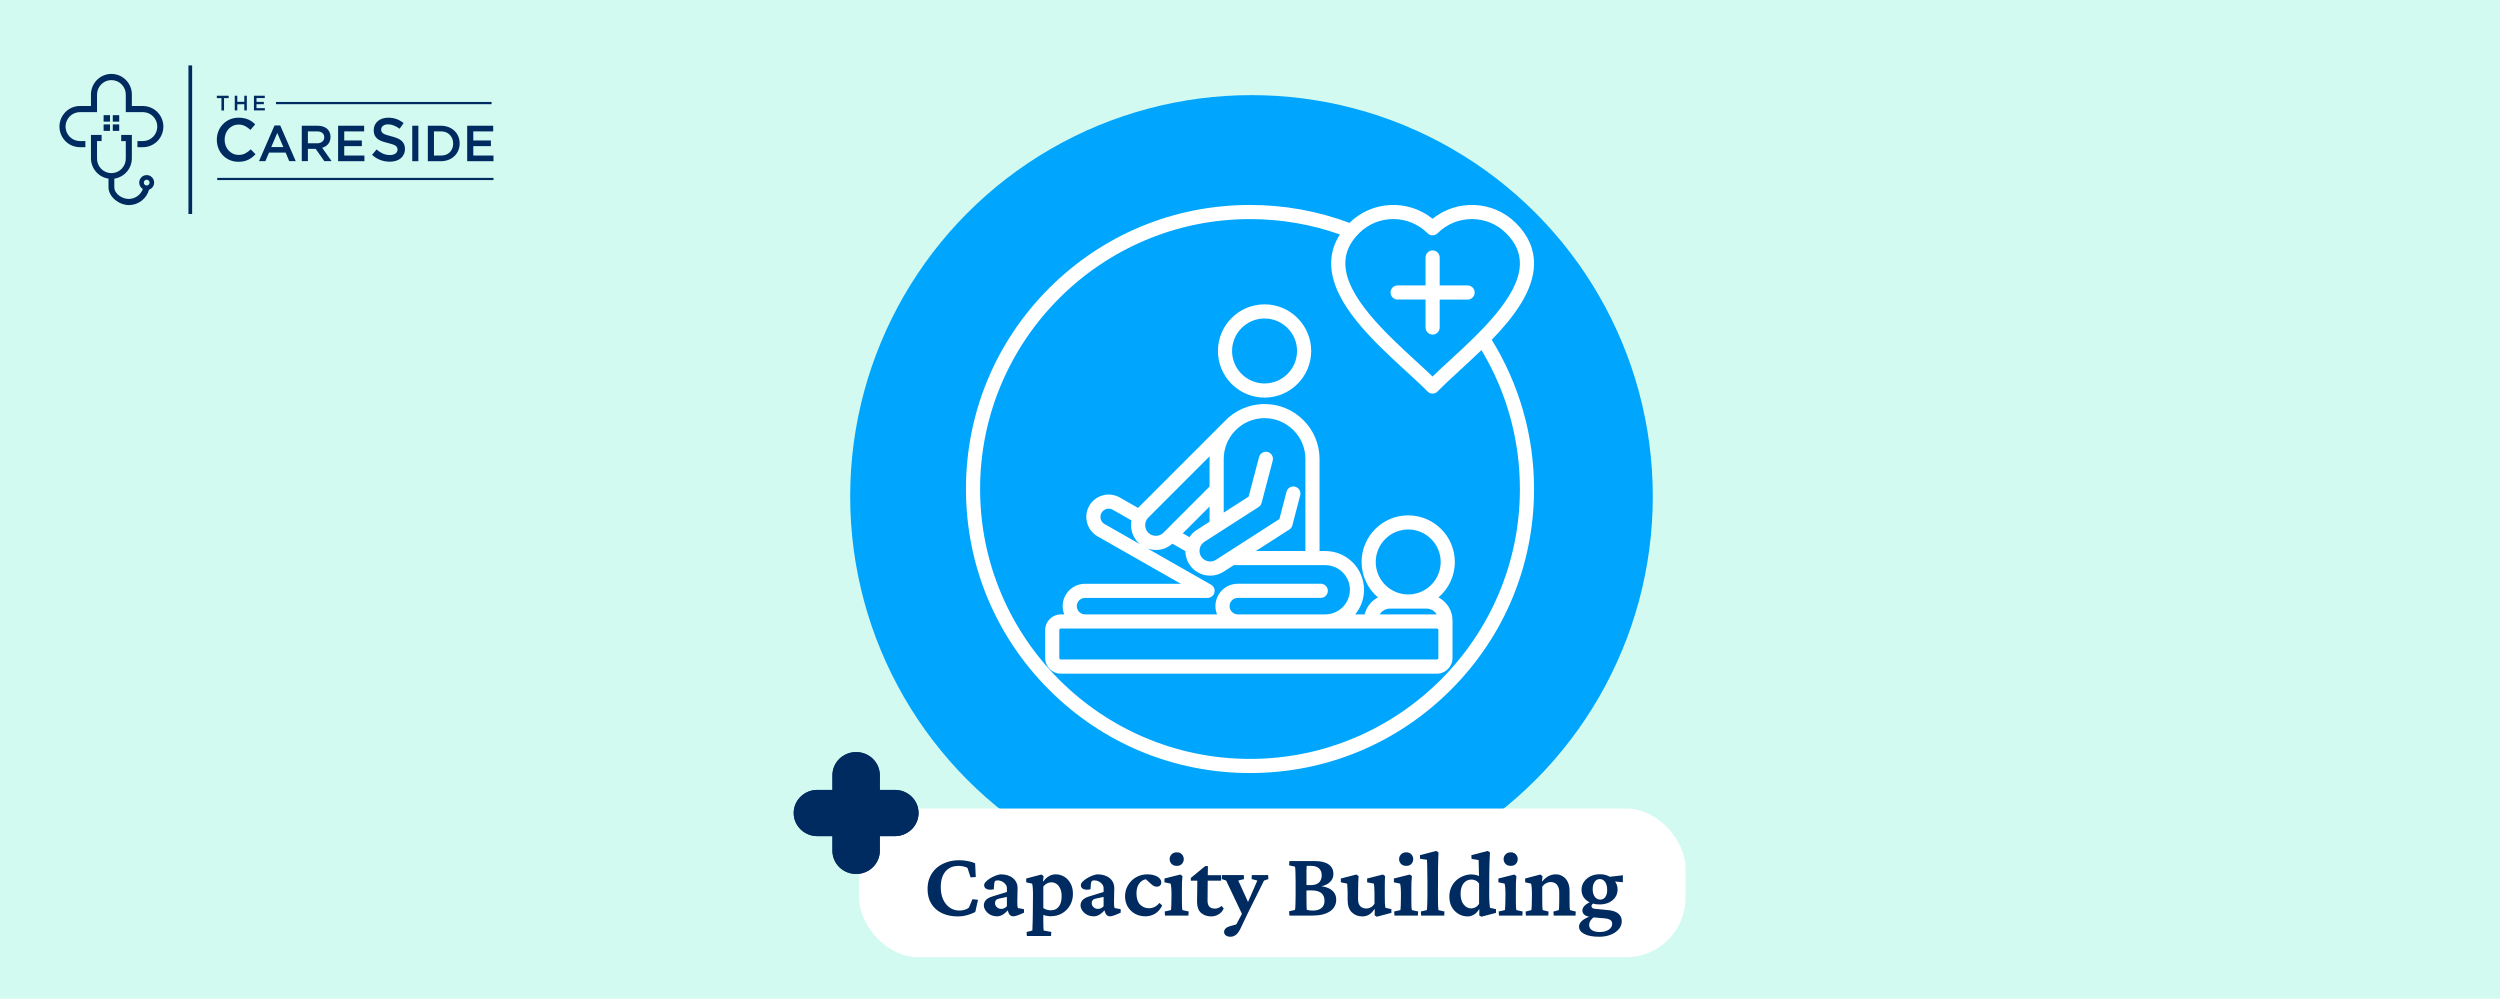
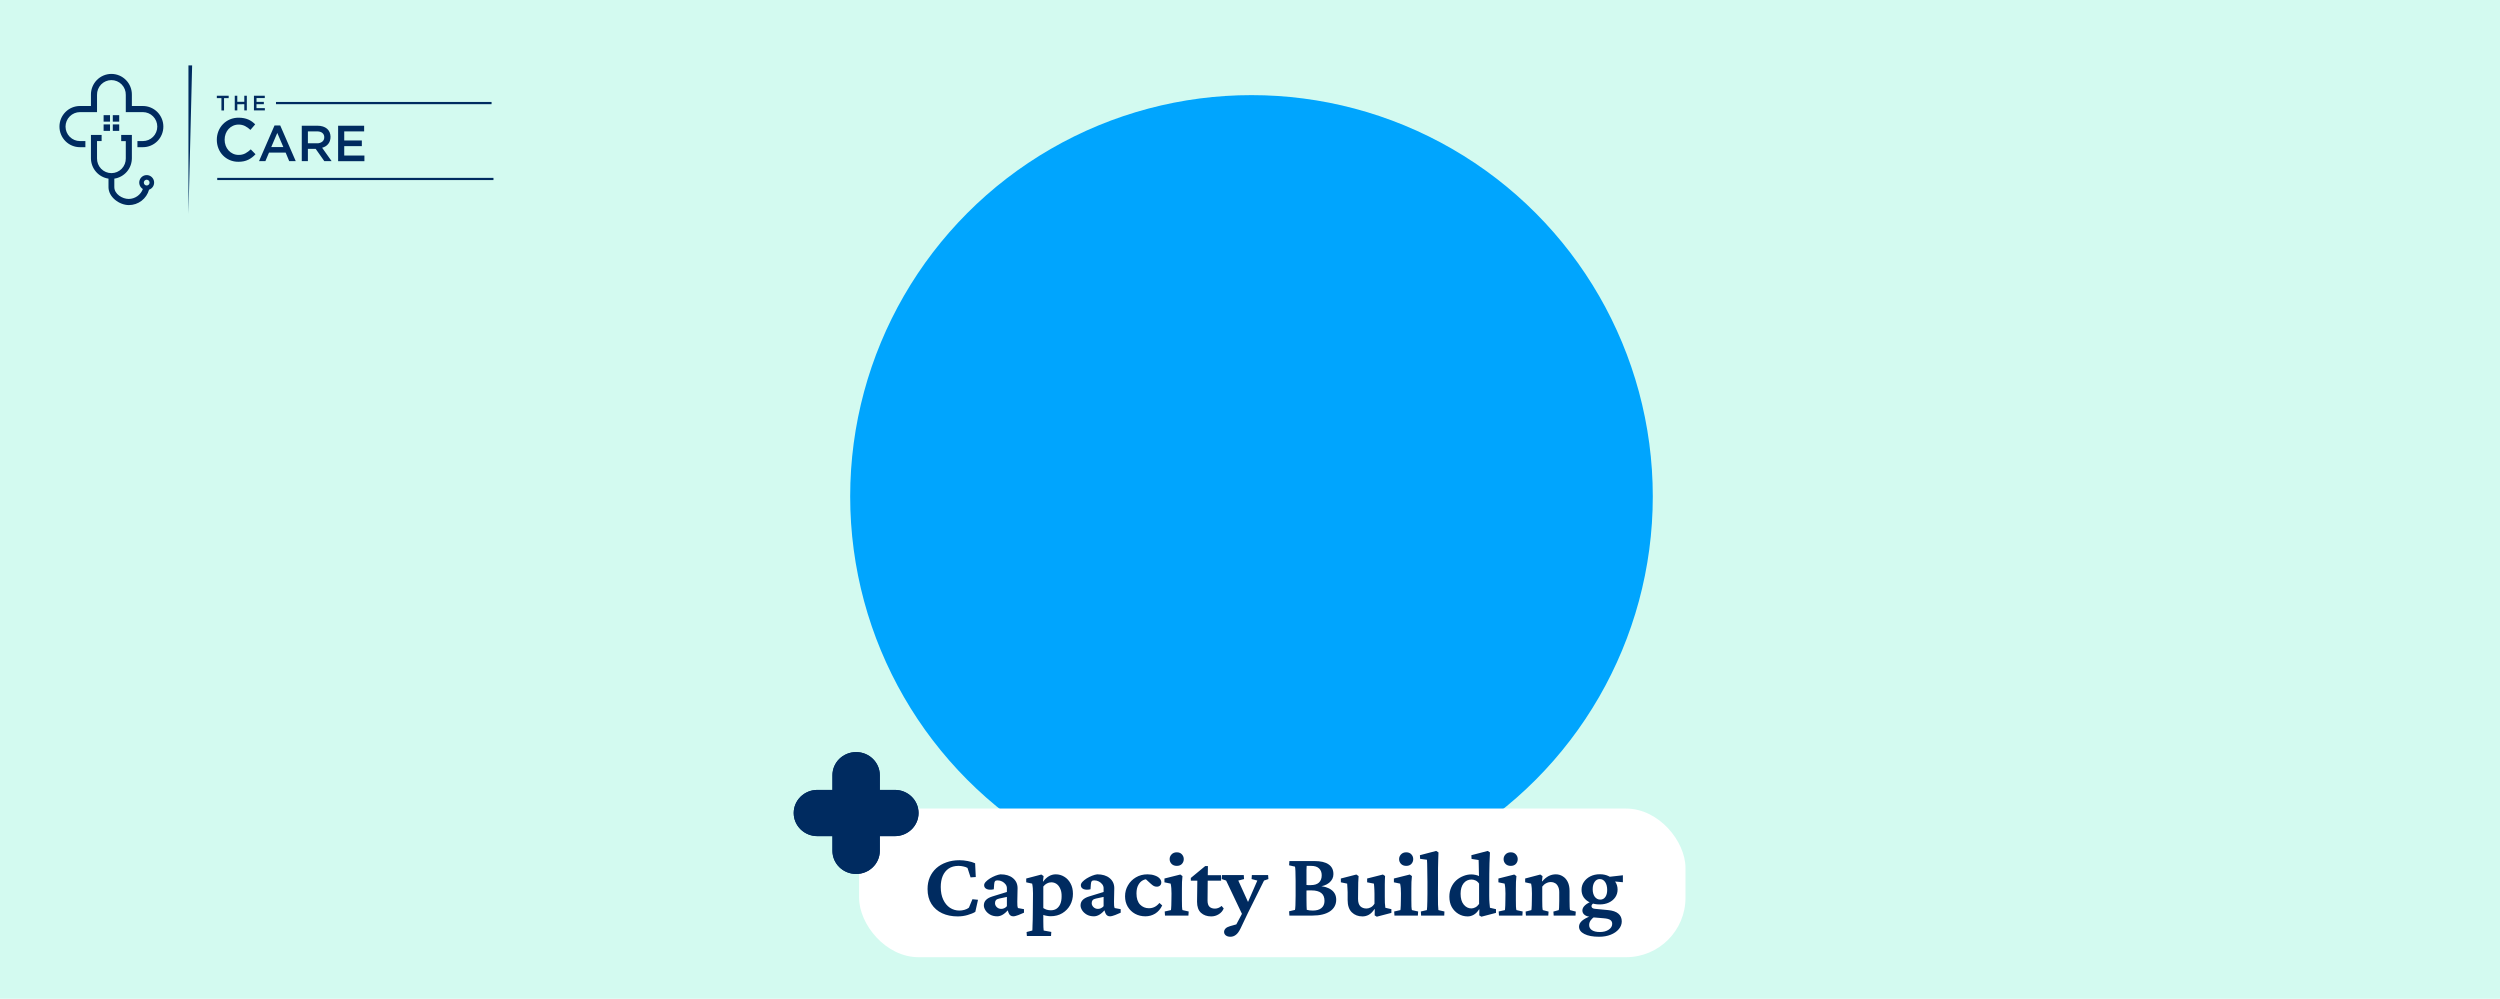
<svg xmlns="http://www.w3.org/2000/svg" width="841" height="336" viewBox="0 0 841 336" fill="none">
  <rect width="841" height="336" fill="#D3FAF0" />
  <circle cx="421" cy="167" r="135" fill="#00A5FE" />
  <g clip-path="url(#clip0_1_754)">
    <path d="M75.368 33.006L76.927 33.006L76.927 32.2L72.942 32.2L72.942 33.006L74.488 33.006L74.488 37.152L75.368 37.152L75.368 33.006ZM82.18 35.061L82.18 37.134L83.035 37.134L83.035 32.2L82.18 32.2L82.18 34.255L79.824 34.255L79.824 32.2L78.974 32.2L78.974 37.145L79.831 37.145L79.831 35.071L82.18 35.061ZM89.061 32.21L85.427 32.21L85.427 37.145L89.1 37.145L89.1 36.367L86.285 36.367L86.285 35.045L88.76 35.045L88.76 34.268L86.298 34.268L86.298 32.998L89.077 32.998L89.077 32.221L89.061 32.21Z" fill="#002B60" />
    <path fill-rule="evenodd" clip-rule="evenodd" d="M92.844 34.297L165.364 34.297L165.364 35.048L92.844 35.048L92.844 34.297Z" fill="#002B60" />
    <path fill-rule="evenodd" clip-rule="evenodd" d="M73.074 59.836L166 59.836L166 60.584L73.074 60.584L73.074 59.836Z" fill="#002B60" />
    <path d="M122.509 42.304L113.74 42.304L113.74 54.225L122.589 54.225L122.589 52.32L115.8 52.32L115.8 49.148L121.723 49.148L121.723 47.257L115.8 47.257L115.8 44.194L122.496 44.194L122.496 42.304L122.509 42.304ZM85.968 51.893L84.359 50.247C83.803 50.78 83.181 51.238 82.507 51.608C81.814 51.96 81.045 52.133 80.269 52.11C79.62 52.117 78.978 51.981 78.387 51.711C77.819 51.452 77.31 51.079 76.89 50.615C76.463 50.141 76.132 49.589 75.914 48.988C75.68 48.348 75.562 47.671 75.567 46.99C75.561 46.312 75.679 45.639 75.914 45.005C76.133 44.41 76.464 43.863 76.89 43.395C77.313 42.937 77.821 42.568 78.387 42.309C78.976 42.042 79.615 41.906 80.261 41.91C81.016 41.897 81.762 42.066 82.438 42.403C83.096 42.748 83.703 43.184 84.24 43.699L85.847 41.835C85.517 41.503 85.162 41.197 84.786 40.918C84.397 40.64 83.981 40.403 83.545 40.21C83.068 40.009 82.572 39.858 82.064 39.76C81.478 39.646 80.882 39.591 80.285 39.596C79.265 39.583 78.253 39.782 77.313 40.179C76.443 40.55 75.656 41.092 74.998 41.773C74.339 42.454 73.821 43.26 73.476 44.144C73.114 45.063 72.931 46.043 72.937 47.031C72.929 48.027 73.116 49.015 73.486 49.939C73.831 50.812 74.345 51.608 74.999 52.28C75.652 52.952 76.432 53.486 77.292 53.852C78.206 54.239 79.19 54.434 80.182 54.425C80.794 54.43 81.405 54.372 82.005 54.251C82.529 54.141 83.037 53.967 83.519 53.733C83.974 53.511 84.405 53.244 84.807 52.934C85.22 52.617 85.605 52.264 85.958 51.88L85.968 51.893ZM94.273 42.214L92.345 42.214L87.135 54.215L89.275 54.215L90.493 51.338L96.092 51.338L97.292 54.215L99.491 54.215L94.273 42.214ZM95.322 49.483L91.245 49.483L93.277 44.717L95.322 49.483ZM111.564 54.215L108.365 49.703C108.768 49.597 109.153 49.434 109.509 49.218C109.846 49.011 110.146 48.748 110.397 48.441C110.648 48.131 110.845 47.781 110.979 47.404C111.29 46.453 111.257 45.423 110.887 44.494C110.691 44.035 110.394 43.627 110.016 43.302C109.607 42.962 109.136 42.708 108.628 42.553C108.033 42.371 107.414 42.284 106.792 42.294L101.515 42.294L101.515 54.215L103.575 54.215L103.575 50.068L106.189 50.068L109.107 54.215L111.564 54.215ZM109.076 46.181C109.088 46.462 109.035 46.742 108.92 46.998C108.805 47.254 108.632 47.479 108.414 47.656C107.903 48.044 107.272 48.237 106.632 48.203L103.578 48.203L103.578 44.194L106.614 44.194C107.397 44.194 108.002 44.366 108.43 44.712C108.649 44.891 108.822 45.12 108.935 45.38C109.047 45.64 109.096 45.924 109.076 46.207L109.076 46.181Z" fill="#002B60" />
-     <path d="M165.915 42.304L157.159 42.304L157.159 54.225L166.008 54.225L166.008 52.32L159.217 52.32L159.217 49.148L165.14 49.148L165.14 47.257L159.217 47.257L159.217 44.193L165.912 44.193L165.912 42.304L165.915 42.304ZM128.221 43.564C128.221 43.326 128.276 43.091 128.383 42.879C128.489 42.666 128.644 42.482 128.834 42.34C129.329 41.976 129.936 41.797 130.549 41.835C131.213 41.837 131.871 41.965 132.488 42.214C133.178 42.496 133.829 42.865 134.427 43.312L135.774 41.402C135.066 40.829 134.27 40.375 133.418 40.057C132.508 39.736 131.549 39.58 130.585 39.593C129.922 39.588 129.262 39.688 128.63 39.892C128.064 40.07 127.539 40.36 127.085 40.744C126.661 41.111 126.319 41.563 126.081 42.071C125.833 42.608 125.708 43.194 125.715 43.786C125.698 44.371 125.806 44.953 126.032 45.492C126.243 45.956 126.559 46.364 126.954 46.684C127.405 47.037 127.91 47.315 128.45 47.505C129.116 47.745 129.797 47.944 130.487 48.101C131.037 48.231 131.58 48.389 132.114 48.573C132.462 48.69 132.793 48.852 133.098 49.055C133.309 49.195 133.479 49.39 133.588 49.62C133.678 49.842 133.723 50.08 133.719 50.32C133.726 50.582 133.668 50.842 133.548 51.075C133.429 51.309 133.253 51.508 133.036 51.654C132.487 52.011 131.84 52.184 131.187 52.149C130.359 52.164 129.538 51.999 128.78 51.665C128.016 51.307 127.307 50.84 126.676 50.278L125.164 52.092C125.978 52.845 126.928 53.435 127.963 53.828C128.979 54.207 130.055 54.399 131.138 54.393C131.836 54.401 132.53 54.304 133.199 54.106C133.784 53.935 134.329 53.649 134.803 53.264C135.247 52.895 135.603 52.432 135.846 51.908C136.104 51.334 136.233 50.709 136.222 50.079C136.234 49.539 136.133 49.003 135.926 48.506C135.722 48.056 135.424 47.657 135.053 47.334C134.623 46.97 134.136 46.682 133.611 46.482C132.961 46.226 132.296 46.012 131.62 45.842C130.935 45.676 130.374 45.518 129.928 45.367C129.559 45.252 129.207 45.086 128.883 44.875C128.665 44.731 128.488 44.532 128.367 44.3C128.267 44.067 128.219 43.815 128.226 43.561L128.221 43.564ZM138.679 42.304L138.679 54.225L140.739 54.225L140.739 42.304L138.679 42.304ZM154.63 48.246C154.636 47.44 154.48 46.64 154.172 45.896C153.878 45.183 153.439 44.539 152.884 44.007C152.308 43.461 151.629 43.035 150.888 42.755C150.075 42.447 149.212 42.294 148.344 42.304L143.922 42.304L143.922 54.225L148.339 54.225C149.208 54.235 150.071 54.079 150.883 53.766C151.626 53.48 152.306 53.051 152.884 52.502C153.441 51.967 153.88 51.319 154.172 50.602C154.479 49.855 154.634 49.054 154.628 48.246L154.63 48.246ZM152.449 48.28C152.456 48.838 152.355 49.391 152.153 49.91C151.967 50.395 151.684 50.836 151.321 51.206C150.954 51.573 150.516 51.859 150.033 52.046C149.486 52.244 148.907 52.337 148.326 52.32L145.987 52.32L145.987 44.193L148.326 44.193C148.906 44.185 149.482 44.289 150.023 44.499C150.507 44.692 150.945 44.984 151.311 45.357C151.672 45.728 151.954 46.169 152.142 46.653C152.345 47.173 152.445 47.727 152.439 48.285L152.449 48.28Z" fill="#002B60" />
-     <path fill-rule="evenodd" clip-rule="evenodd" d="M63.393 22L64.635 22L64.635 72L63.393 72L63.393 22Z" fill="#002B60" />
+     <path fill-rule="evenodd" clip-rule="evenodd" d="M63.393 22L64.635 22L63.393 72L63.393 22Z" fill="#002B60" />
    <path fill-rule="evenodd" clip-rule="evenodd" d="M22.045 42.587C22.049 41.297 22.56 40.06 23.467 39.148C24.373 38.236 25.602 37.721 26.884 37.717L32.639 37.717L32.639 31.928C32.625 31.279 32.739 30.634 32.975 30.03C33.212 29.427 33.566 28.877 34.016 28.412C34.467 27.948 35.005 27.579 35.6 27.328C36.194 27.076 36.832 26.946 37.477 26.946C38.122 26.946 38.76 27.076 39.355 27.328C39.949 27.579 40.487 27.948 40.938 28.412C41.389 28.877 41.743 29.427 41.979 30.03C42.215 30.634 42.33 31.279 42.315 31.928L42.315 37.717L48.071 37.717C48.706 37.717 49.335 37.843 49.922 38.088C50.509 38.333 51.043 38.691 51.492 39.144C51.941 39.596 52.298 40.133 52.541 40.723C52.784 41.314 52.909 41.947 52.909 42.587C52.909 43.226 52.784 43.859 52.541 44.45C52.298 45.041 51.941 45.578 51.492 46.03C51.043 46.482 50.509 46.841 49.922 47.086C49.335 47.33 48.706 47.456 48.071 47.456L46.232 47.456L46.232 49.514L48.071 49.514C49.896 49.514 51.647 48.784 52.938 47.485C54.229 46.186 54.954 44.424 54.954 42.587C54.954 40.75 54.229 38.988 52.938 37.689C51.647 36.389 49.896 35.66 48.071 35.66L44.362 35.66L44.362 31.928C44.38 31.007 44.215 30.091 43.877 29.235C43.539 28.379 43.034 27.599 42.393 26.942C41.752 26.284 40.987 25.761 40.143 25.405C39.299 25.048 38.393 24.864 37.477 24.864C36.562 24.864 35.655 25.048 34.811 25.405C33.967 25.761 33.202 26.284 32.561 26.942C31.92 27.599 31.416 28.379 31.077 29.235C30.739 30.091 30.574 31.007 30.592 31.928L30.592 35.66L26.884 35.66C25.058 35.66 23.307 36.389 22.016 37.689C20.725 38.988 20 40.75 20 42.587C20 44.424 20.725 46.186 22.016 47.485C23.307 48.784 25.058 49.514 26.884 49.514L28.723 49.514L28.723 47.456L26.884 47.456C25.602 47.452 24.373 46.938 23.467 46.025C22.56 45.113 22.049 43.877 22.045 42.587Z" fill="#002B60" />
    <path fill-rule="evenodd" clip-rule="evenodd" d="M48.382 61.427C48.383 61.235 48.44 61.048 48.546 60.889C48.652 60.73 48.803 60.606 48.978 60.533C49.154 60.46 49.348 60.441 49.535 60.479C49.721 60.517 49.893 60.609 50.027 60.745C50.162 60.881 50.253 61.053 50.29 61.241C50.327 61.429 50.308 61.624 50.235 61.801C50.162 61.978 50.038 62.129 49.88 62.235C49.722 62.342 49.536 62.399 49.345 62.399C49.219 62.399 49.093 62.373 48.976 62.325C48.859 62.276 48.753 62.204 48.663 62.114C48.574 62.023 48.503 61.916 48.455 61.798C48.407 61.681 48.382 61.554 48.382 61.427ZM32.639 47.456L34.185 47.456L34.185 45.383L30.592 45.383L30.592 53.233C30.596 54.898 31.195 56.508 32.278 57.767C33.362 59.027 34.859 59.853 36.497 60.095L36.497 62.958C36.497 66.327 40.17 68.991 43.358 68.991C44.896 68.991 46.393 68.485 47.618 67.549C48.844 66.613 49.732 65.299 50.146 63.808C50.687 63.624 51.15 63.26 51.457 62.775C51.764 62.29 51.897 61.714 51.834 61.142C51.771 60.571 51.516 60.038 51.111 59.633C50.707 59.227 50.176 58.973 49.608 58.912C49.04 58.852 48.468 58.988 47.988 59.299C47.507 59.61 47.147 60.077 46.966 60.622C46.786 61.168 46.796 61.759 46.995 62.298C47.194 62.837 47.57 63.291 48.06 63.586C47.694 64.566 47.039 65.411 46.183 66.007C45.328 66.604 44.311 66.923 43.27 66.923C41.158 66.923 38.457 65.285 38.457 62.94L38.457 60.095C40.093 59.853 41.588 59.029 42.672 57.772C43.755 56.515 44.355 54.909 44.362 53.245L44.362 45.396L40.77 45.396L40.77 47.469L42.315 47.469L42.315 53.258C42.33 53.907 42.216 54.552 41.979 55.156C41.743 55.76 41.389 56.31 40.938 56.774C40.487 57.238 39.949 57.607 39.355 57.859C38.76 58.111 38.122 58.24 37.477 58.24C36.832 58.24 36.194 58.111 35.6 57.859C35.005 57.607 34.467 57.238 34.016 56.774C33.566 56.31 33.212 55.76 32.975 55.156C32.739 54.552 32.625 53.907 32.639 53.258L32.639 47.456Z" fill="#002B60" />
    <path fill-rule="evenodd" clip-rule="evenodd" d="M34.854 38.741L37.01 38.741L37.01 40.918L34.854 40.918L34.854 38.741ZM37.01 41.851L37.01 44.028L34.854 44.028L34.854 41.851L37.01 41.851ZM37.944 38.741L40.102 38.741L40.102 40.918L37.944 40.918L37.944 38.741ZM40.102 41.851L40.102 44.028L37.944 44.028L37.944 41.851L40.102 41.851Z" fill="#002B60" />
  </g>
  <rect x="289" y="272" width="278" height="50" rx="20" fill="white" />
  <path d="M322.156 308.281C320.198 308.281 318.458 307.927 316.938 307.219C315.417 306.51 314.219 305.469 313.344 304.094C312.469 302.719 312.031 301.042 312.031 299.062C312.031 297.625 312.281 296.312 312.781 295.125C313.302 293.938 314.031 292.917 314.969 292.062C315.927 291.208 317.062 290.552 318.375 290.094C319.688 289.615 321.146 289.375 322.75 289.375C323.667 289.375 324.604 289.469 325.562 289.656C326.521 289.844 327.344 290.094 328.031 290.406L328.25 295.031L326.5 295.156L325.469 291.969C325.073 291.74 324.604 291.573 324.062 291.469C323.542 291.344 323.01 291.281 322.469 291.281C321.135 291.281 320.021 291.583 319.125 292.188C318.25 292.792 317.583 293.625 317.125 294.688C316.688 295.75 316.469 296.979 316.469 298.375C316.469 300.042 316.75 301.469 317.312 302.656C317.875 303.844 318.625 304.75 319.562 305.375C320.521 306 321.583 306.312 322.75 306.312C323.312 306.312 323.885 306.229 324.469 306.062C325.052 305.896 325.542 305.656 325.938 305.344L327.125 302.5L329 302.688L328.094 306.75C327.448 307.146 326.583 307.5 325.5 307.812C324.438 308.125 323.323 308.281 322.156 308.281ZM335.469 308.25C334.531 308.25 333.719 308.052 333.031 307.656C332.365 307.26 331.854 306.781 331.5 306.219C331.146 305.656 330.969 305.115 330.969 304.594C330.969 303.865 331.198 303.26 331.656 302.781C332.115 302.281 332.844 301.875 333.844 301.562L338.719 300.062V298.781C338.719 298.323 338.573 297.896 338.281 297.5C337.99 297.104 337.604 296.781 337.125 296.531C336.646 296.281 336.125 296.156 335.562 296.156C335.167 296.156 334.885 296.25 334.719 296.438C334.573 296.604 334.479 296.948 334.438 297.469L334.312 299.156C333.375 299.365 332.594 299.344 331.969 299.094C331.365 298.823 331.062 298.385 331.062 297.781C331.062 297.406 331.25 297.021 331.625 296.625C332 296.229 332.469 295.854 333.031 295.5C333.615 295.146 334.219 294.844 334.844 294.594C335.469 294.344 336.042 294.188 336.562 294.125C338.312 294.125 339.698 294.542 340.719 295.375C341.76 296.208 342.292 297.323 342.312 298.719L342.219 303.344C342.219 303.865 342.229 304.302 342.25 304.656C342.292 304.99 342.354 305.26 342.438 305.469L344.469 305.844V307.031L342.625 307.812C342.271 307.958 341.948 308.062 341.656 308.125C341.365 308.208 341.094 308.25 340.844 308.25C340.094 308.25 339.573 307.854 339.281 307.062L338.812 305.688L339.406 305.812C338.76 306.583 338.104 307.188 337.438 307.625C336.771 308.042 336.115 308.25 335.469 308.25ZM336.812 305.75C337.167 305.75 337.5 305.677 337.812 305.531C338.146 305.385 338.448 305.156 338.719 304.844V301.719L336.125 302.281C335.625 302.385 335.26 302.562 335.031 302.812C334.823 303.062 334.719 303.396 334.719 303.812C334.719 304.312 334.917 304.76 335.312 305.156C335.729 305.552 336.229 305.75 336.812 305.75ZM345.438 314.875L345.344 313.531L347.281 313.031C347.281 312.927 347.292 312.719 347.312 312.406C347.333 312.094 347.344 311.688 347.344 311.188C347.365 310.688 347.385 310.104 347.406 309.438C347.427 308.771 347.438 308.031 347.438 307.219L347.5 300.531C347.5 299.906 347.479 299.323 347.438 298.781C347.396 298.24 347.323 297.729 347.219 297.25L345.219 296.812V295.531L350.312 294.188L351.062 294.719L350.844 296.531L350.938 296.562C351.458 295.812 352.083 295.219 352.812 294.781C353.542 294.344 354.323 294.125 355.156 294.125C356.198 294.125 357.156 294.396 358.031 294.938C358.906 295.458 359.604 296.208 360.125 297.188C360.667 298.167 360.938 299.333 360.938 300.688C360.938 302.062 360.625 303.323 360 304.469C359.375 305.594 358.5 306.5 357.375 307.188C356.25 307.875 354.938 308.219 353.438 308.219C353.042 308.219 352.625 308.177 352.188 308.094C351.75 308.031 351.344 307.927 350.969 307.781V309.875C350.969 310.604 350.979 311.271 351 311.875C351.042 312.479 351.073 312.865 351.094 313.031L353.656 313.5L353.562 314.875H345.438ZM353.5 306.219C354.229 306.219 354.854 306.052 355.375 305.719C355.917 305.365 356.344 304.844 356.656 304.156C356.969 303.448 357.125 302.573 357.125 301.531C357.146 300.49 356.99 299.625 356.656 298.938C356.344 298.229 355.927 297.698 355.406 297.344C354.885 296.99 354.302 296.812 353.656 296.812C353.135 296.812 352.646 296.938 352.188 297.188C351.729 297.417 351.323 297.76 350.969 298.219V305.469C351.302 305.698 351.688 305.885 352.125 306.031C352.583 306.156 353.042 306.219 353.5 306.219ZM368 308.25C367.062 308.25 366.25 308.052 365.562 307.656C364.896 307.26 364.385 306.781 364.031 306.219C363.677 305.656 363.5 305.115 363.5 304.594C363.5 303.865 363.729 303.26 364.188 302.781C364.646 302.281 365.375 301.875 366.375 301.562L371.25 300.062V298.781C371.25 298.323 371.104 297.896 370.812 297.5C370.521 297.104 370.135 296.781 369.656 296.531C369.177 296.281 368.656 296.156 368.094 296.156C367.698 296.156 367.417 296.25 367.25 296.438C367.104 296.604 367.01 296.948 366.969 297.469L366.844 299.156C365.906 299.365 365.125 299.344 364.5 299.094C363.896 298.823 363.594 298.385 363.594 297.781C363.594 297.406 363.781 297.021 364.156 296.625C364.531 296.229 365 295.854 365.562 295.5C366.146 295.146 366.75 294.844 367.375 294.594C368 294.344 368.573 294.188 369.094 294.125C370.844 294.125 372.229 294.542 373.25 295.375C374.292 296.208 374.823 297.323 374.844 298.719L374.75 303.344C374.75 303.865 374.76 304.302 374.781 304.656C374.823 304.99 374.885 305.26 374.969 305.469L377 305.844V307.031L375.156 307.812C374.802 307.958 374.479 308.062 374.188 308.125C373.896 308.208 373.625 308.25 373.375 308.25C372.625 308.25 372.104 307.854 371.812 307.062L371.344 305.688L371.938 305.812C371.292 306.583 370.635 307.188 369.969 307.625C369.302 308.042 368.646 308.25 368 308.25ZM369.344 305.75C369.698 305.75 370.031 305.677 370.344 305.531C370.677 305.385 370.979 305.156 371.25 304.844V301.719L368.656 302.281C368.156 302.385 367.792 302.562 367.562 302.812C367.354 303.062 367.25 303.396 367.25 303.812C367.25 304.312 367.448 304.76 367.844 305.156C368.26 305.552 368.76 305.75 369.344 305.75ZM385.312 308.25C384.042 308.25 382.885 307.969 381.844 307.406C380.823 306.844 380 306.052 379.375 305.031C378.771 304.01 378.469 302.833 378.469 301.5C378.469 300.167 378.792 298.948 379.438 297.844C380.083 296.719 380.969 295.823 382.094 295.156C383.24 294.469 384.542 294.125 386 294.125C386.917 294.125 387.719 294.25 388.406 294.5C389.115 294.729 389.667 295.052 390.062 295.469C390.458 295.885 390.656 296.344 390.656 296.844C390.656 297.302 390.51 297.656 390.219 297.906C389.948 298.156 389.594 298.281 389.156 298.281C388.781 298.281 388.448 298.208 388.156 298.062C387.885 297.917 387.562 297.677 387.188 297.344L385.125 295.469L386.562 295.812C385.875 295.667 385.198 295.76 384.531 296.094C383.885 296.406 383.354 296.938 382.938 297.688C382.521 298.438 382.312 299.396 382.312 300.562C382.312 302.188 382.708 303.427 383.5 304.281C384.312 305.115 385.312 305.531 386.5 305.531C387.167 305.531 387.781 305.396 388.344 305.125C388.927 304.854 389.49 304.396 390.031 303.75L390.969 304.594C390.385 305.802 389.594 306.719 388.594 307.344C387.594 307.948 386.5 308.25 385.312 308.25ZM391.906 308L391.812 306.625L393.906 306.156C393.927 306.073 393.948 305.896 393.969 305.625C393.99 305.354 394.01 305 394.031 304.562C394.052 304.104 394.062 303.573 394.062 302.969L394.094 300.594C394.094 299.948 394.073 299.354 394.031 298.812C393.99 298.25 393.917 297.729 393.812 297.25L391.719 296.812V295.531L397.062 294.188L397.781 294.719C397.719 295.365 397.667 296.021 397.625 296.688C397.604 297.333 397.594 298.083 397.594 298.938V302.875C397.594 303.646 397.604 304.344 397.625 304.969C397.667 305.594 397.719 305.99 397.781 306.156L399.875 306.625L399.781 308H391.906ZM395.875 291.281C395.146 291.281 394.562 291.062 394.125 290.625C393.688 290.167 393.469 289.625 393.469 289C393.469 288.396 393.688 287.865 394.125 287.406C394.562 286.948 395.146 286.719 395.875 286.719C396.604 286.719 397.177 286.948 397.594 287.406C398.01 287.865 398.219 288.396 398.219 289C398.219 289.625 398.01 290.167 397.594 290.625C397.177 291.062 396.604 291.281 395.875 291.281ZM411.656 305.594C411.323 306.427 410.76 307.083 409.969 307.562C409.198 308.042 408.354 308.281 407.438 308.281C406.042 308.281 404.896 307.875 404 307.062C403.125 306.25 402.688 305.021 402.688 303.375L402.781 296.25H400.594V295.344L405.438 291.344H406.344L406.281 295.469L406.219 302.969C406.219 303.906 406.438 304.594 406.875 305.031C407.312 305.448 407.927 305.656 408.719 305.656C409.135 305.656 409.531 305.573 409.906 305.406C410.302 305.24 410.646 305.021 410.938 304.75L411.656 305.594ZM404.656 296.25V294.406H410.781V296.25H404.656ZM418.125 308.125L412.469 296.219L411 295.719L411.094 294.375H418.406L418.5 295.719L416.562 296.219L420.312 304.469L418.125 308.125ZM426.594 294.375L426.688 295.719L425.219 296.219L419.812 307.094L417.344 312.281C416.823 313.365 416.281 314.104 415.719 314.5C415.177 314.917 414.573 315.125 413.906 315.125C413.26 315.125 412.74 314.969 412.344 314.656C411.969 314.344 411.781 313.958 411.781 313.5C411.781 313.083 411.948 312.698 412.281 312.344C412.615 312.01 413.115 311.75 413.781 311.562L417.188 310.594L415.312 312.062L419 305.156L419.375 304.469L422.969 296.219L421.031 295.719L421.125 294.375H426.594ZM435.625 306.094C435.688 305.948 435.74 305.438 435.781 304.562C435.823 303.667 435.844 302.594 435.844 301.344V296.344C435.844 295.01 435.823 293.906 435.781 293.031C435.74 292.135 435.688 291.635 435.625 291.531L433.656 291.094L433.75 289.656H442.125C444.271 289.656 445.875 290.031 446.938 290.781C448.021 291.51 448.562 292.604 448.562 294.062C448.562 295.208 448.083 296.177 447.125 296.969C446.167 297.74 444.917 298.177 443.375 298.281V298.031C445.333 298.115 446.844 298.562 447.906 299.375C448.969 300.167 449.5 301.26 449.5 302.656C449.5 304.323 448.792 305.635 447.375 306.594C445.958 307.531 443.99 308 441.469 308H433.75L433.656 306.562L435.625 306.094ZM439.5 302.469C439.5 303.344 439.51 304.115 439.531 304.781C439.552 305.427 439.573 305.854 439.594 306.062C439.823 306.125 440.135 306.188 440.531 306.25C440.948 306.292 441.312 306.312 441.625 306.312C442.896 306.312 443.865 306.031 444.531 305.469C445.219 304.906 445.562 304.104 445.562 303.062C445.562 301.854 445.198 300.969 444.469 300.406C443.74 299.823 442.635 299.531 441.156 299.531C440.677 299.531 440.292 299.531 440 299.531C439.729 299.531 439.448 299.552 439.156 299.594V297.688C439.469 297.708 439.76 297.729 440.031 297.75C440.302 297.75 440.615 297.75 440.969 297.75C442.156 297.75 443.062 297.469 443.688 296.906C444.312 296.323 444.625 295.5 444.625 294.438C444.625 293.458 444.323 292.688 443.719 292.125C443.135 291.562 442.24 291.281 441.031 291.281H439.562C439.542 291.448 439.521 291.896 439.5 292.625C439.5 293.354 439.5 294.198 439.5 295.156V302.469ZM466.031 305.375L468.062 305.844V307.094L463.156 308.375L462.438 307.938L462.469 305.844L462.375 305.812C461.771 306.729 461.125 307.375 460.438 307.75C459.771 308.104 459.073 308.281 458.344 308.281C456.885 308.281 455.688 307.823 454.75 306.906C453.812 305.99 453.344 304.615 453.344 302.781V300.125C453.344 299.708 453.323 299.26 453.281 298.781C453.26 298.281 453.229 297.771 453.188 297.25L451.062 296.812V295.531L456.281 294.188L457.031 294.719C456.99 295.344 456.948 296.073 456.906 296.906C456.885 297.74 456.875 298.594 456.875 299.469L456.844 302.375C456.844 303.521 457.104 304.354 457.625 304.875C458.146 305.375 458.833 305.625 459.688 305.625C460.146 305.625 460.615 305.5 461.094 305.25C461.594 305 462.021 304.583 462.375 304V300.656C462.375 300.219 462.365 299.802 462.344 299.406C462.344 299.01 462.323 298.635 462.281 298.281C462.26 297.906 462.229 297.562 462.188 297.25L459.906 296.812V295.531L465.219 294.188L465.938 294.688C465.917 295.146 465.896 295.604 465.875 296.062C465.875 296.521 465.865 297.01 465.844 297.531C465.844 298.052 465.844 298.635 465.844 299.281V301.688C465.844 302.396 465.854 303.083 465.875 303.75C465.917 304.396 465.969 304.938 466.031 305.375ZM469.094 308L469 306.625L471.094 306.156C471.115 306.073 471.135 305.896 471.156 305.625C471.177 305.354 471.198 305 471.219 304.562C471.24 304.104 471.25 303.573 471.25 302.969L471.281 300.594C471.281 299.948 471.26 299.354 471.219 298.812C471.177 298.25 471.104 297.729 471 297.25L468.906 296.812V295.531L474.25 294.188L474.969 294.719C474.906 295.365 474.854 296.021 474.812 296.688C474.792 297.333 474.781 298.083 474.781 298.938V302.875C474.781 303.646 474.792 304.344 474.812 304.969C474.854 305.594 474.906 305.99 474.969 306.156L477.062 306.625L476.969 308H469.094ZM473.062 291.281C472.333 291.281 471.75 291.062 471.312 290.625C470.875 290.167 470.656 289.625 470.656 289C470.656 288.396 470.875 287.865 471.312 287.406C471.75 286.948 472.333 286.719 473.062 286.719C473.792 286.719 474.365 286.948 474.781 287.406C475.198 287.865 475.406 288.396 475.406 289C475.406 289.625 475.198 290.167 474.781 290.625C474.365 291.062 473.792 291.281 473.062 291.281ZM478.062 308L477.969 306.625L480 306.156C480.042 305.969 480.073 305.604 480.094 305.062C480.115 304.521 480.135 303.865 480.156 303.094C480.177 302.302 480.188 301.479 480.188 300.625V296.688C480.188 295.958 480.177 295.219 480.156 294.469C480.156 293.698 480.146 292.969 480.125 292.281C480.125 291.594 480.115 290.99 480.094 290.469C480.073 289.927 480.052 289.51 480.031 289.219L477.719 288.906L477.656 287.688L483.125 286.25L483.906 286.75C483.885 287.625 483.854 288.49 483.812 289.344C483.792 290.177 483.771 291.115 483.75 292.156C483.75 293.198 483.75 294.469 483.75 295.969L483.719 300.719C483.719 302.094 483.729 303.302 483.75 304.344C483.792 305.365 483.833 305.969 483.875 306.156L485.906 306.625L485.844 308H478.062ZM498.344 308.375L497.625 307.938L497.656 305.938L497.562 305.906C497 306.781 496.385 307.396 495.719 307.75C495.073 308.104 494.406 308.281 493.719 308.281C492.594 308.281 491.562 308 490.625 307.438C489.688 306.875 488.938 306.104 488.375 305.125C487.833 304.125 487.562 302.969 487.562 301.656C487.562 300.49 487.771 299.448 488.188 298.531C488.604 297.594 489.167 296.802 489.875 296.156C490.604 295.51 491.406 295.021 492.281 294.688C493.156 294.333 494.042 294.156 494.938 294.156C495.396 294.156 495.865 294.208 496.344 294.312C496.823 294.396 497.219 294.531 497.531 294.719C497.531 294.344 497.521 293.896 497.5 293.375C497.5 292.833 497.49 292.292 497.469 291.75C497.469 291.208 497.458 290.719 497.438 290.281C497.438 289.844 497.427 289.521 497.406 289.312L495.031 288.938L494.969 287.688L500.469 286.25L501.219 286.75C501.156 288.042 501.104 289.26 501.062 290.406C501.021 291.531 501 292.719 501 293.969L500.969 301.188C500.969 302.25 501 303.125 501.062 303.812C501.125 304.5 501.177 305.021 501.219 305.375L503.25 305.844V307.094L498.344 308.375ZM494.969 305.594C495.385 305.594 495.823 305.479 496.281 305.25C496.74 305.021 497.167 304.635 497.562 304.094V297.25C497.229 296.75 496.833 296.396 496.375 296.188C495.917 295.979 495.458 295.875 495 295.875C493.917 295.875 493.031 296.302 492.344 297.156C491.677 298.01 491.344 299.177 491.344 300.656C491.344 302.24 491.698 303.458 492.406 304.312C493.115 305.167 493.969 305.594 494.969 305.594ZM504.25 308L504.156 306.625L506.25 306.156C506.271 306.073 506.292 305.896 506.312 305.625C506.333 305.354 506.354 305 506.375 304.562C506.396 304.104 506.406 303.573 506.406 302.969L506.438 300.594C506.438 299.948 506.417 299.354 506.375 298.812C506.333 298.25 506.26 297.729 506.156 297.25L504.062 296.812V295.531L509.406 294.188L510.125 294.719C510.062 295.365 510.01 296.021 509.969 296.688C509.948 297.333 509.938 298.083 509.938 298.938V302.875C509.938 303.646 509.948 304.344 509.969 304.969C510.01 305.594 510.062 305.99 510.125 306.156L512.219 306.625L512.125 308H504.25ZM508.219 291.281C507.49 291.281 506.906 291.062 506.469 290.625C506.031 290.167 505.812 289.625 505.812 289C505.812 288.396 506.031 287.865 506.469 287.406C506.906 286.948 507.49 286.719 508.219 286.719C508.948 286.719 509.521 286.948 509.938 287.406C510.354 287.865 510.562 288.396 510.562 289C510.562 289.625 510.354 290.167 509.938 290.625C509.521 291.062 508.948 291.281 508.219 291.281ZM513.312 308L513.219 306.656L515.156 306.156C515.177 306.073 515.198 305.906 515.219 305.656C515.24 305.385 515.26 305.031 515.281 304.594C515.302 304.135 515.312 303.594 515.312 302.969L515.344 300.594C515.344 299.927 515.323 299.323 515.281 298.781C515.24 298.24 515.167 297.729 515.062 297.25L513.062 296.812V295.531L518.156 294.188L518.906 294.719L518.719 296.469L518.812 296.5C519.479 295.708 520.188 295.115 520.938 294.719C521.708 294.323 522.521 294.125 523.375 294.125C524.229 294.125 525 294.344 525.688 294.781C526.396 295.198 526.958 295.823 527.375 296.656C527.792 297.49 528 298.51 528 299.719V302.969C528 303.677 528.01 304.344 528.031 304.969C528.052 305.573 528.094 305.969 528.156 306.156L530.094 306.656L530 308H522.656L522.562 306.656L524.375 306.156C524.417 305.99 524.448 305.75 524.469 305.438C524.49 305.125 524.5 304.76 524.5 304.344C524.521 303.927 524.531 303.5 524.531 303.062V300.188C524.531 299.375 524.396 298.719 524.125 298.219C523.875 297.698 523.542 297.323 523.125 297.094C522.708 296.844 522.25 296.719 521.75 296.719C521.167 296.719 520.625 296.854 520.125 297.125C519.625 297.375 519.188 297.75 518.812 298.25V302.875C518.812 303.667 518.823 304.375 518.844 305C518.885 305.604 518.938 305.99 519 306.156L520.938 306.656L520.844 308H513.312ZM537.938 315.125C535.833 315.125 534.177 314.812 532.969 314.188C531.781 313.583 531.188 312.76 531.188 311.719C531.188 311.01 531.521 310.354 532.188 309.75C532.854 309.167 533.823 308.646 535.094 308.188L536.406 308.375C535.844 308.75 535.396 309.177 535.062 309.656C534.75 310.135 534.594 310.646 534.594 311.188C534.594 311.917 534.906 312.49 535.531 312.906C536.156 313.323 537.042 313.531 538.188 313.531C539.396 313.531 540.385 313.271 541.156 312.75C541.948 312.229 542.344 311.573 542.344 310.781C542.344 310.198 542.125 309.76 541.688 309.469C541.271 309.177 540.542 308.99 539.5 308.906L535.812 308.594L535.469 308.438C534.51 308.438 533.74 308.24 533.156 307.844C532.594 307.448 532.312 306.927 532.312 306.281C532.312 305.656 532.625 305.062 533.25 304.5C533.875 303.938 534.729 303.479 535.812 303.125L536.281 303.688C535.99 303.875 535.76 304.062 535.594 304.25C535.448 304.438 535.375 304.625 535.375 304.812C535.375 305.062 535.469 305.271 535.656 305.438C535.844 305.583 536.115 305.677 536.469 305.719L540.969 306.156C542.51 306.302 543.656 306.698 544.406 307.344C545.177 307.99 545.562 308.854 545.562 309.938C545.562 310.896 545.229 311.771 544.562 312.562C543.896 313.354 542.99 313.979 541.844 314.438C540.698 314.896 539.396 315.125 537.938 315.125ZM538.125 304.25C536.917 304.25 535.854 304.042 534.938 303.625C534.021 303.208 533.302 302.635 532.781 301.906C532.281 301.156 532.031 300.302 532.031 299.344C532.031 298.323 532.302 297.427 532.844 296.656C533.385 295.865 534.115 295.24 535.031 294.781C535.969 294.323 537.021 294.094 538.188 294.094C539.333 294.094 540.354 294.323 541.25 294.781C542.146 295.24 542.854 295.854 543.375 296.625C543.896 297.396 544.156 298.271 544.156 299.25C544.156 300.208 543.896 301.073 543.375 301.844C542.854 302.594 542.135 303.188 541.219 303.625C540.323 304.042 539.292 304.25 538.125 304.25ZM538.344 302.625C539.052 302.625 539.615 302.333 540.031 301.75C540.448 301.167 540.656 300.375 540.656 299.375C540.656 298.271 540.427 297.385 539.969 296.719C539.51 296.052 538.906 295.719 538.156 295.719C537.448 295.719 536.875 296.031 536.438 296.656C536 297.281 535.781 298.104 535.781 299.125C535.781 300.167 536.01 301.01 536.469 301.656C536.948 302.302 537.573 302.625 538.344 302.625ZM545.938 296.781L541.875 296.406L540.719 295.031L545.938 294.438V296.781Z" fill="#002B60" />
  <path d="M288 294C292.399 294 295.966 290.519 295.966 286.224L295.966 281.276L301.034 281.276C305.434 281.276 309 277.795 309 273.5C309 269.205 305.434 265.724 301.034 265.724L295.966 265.724L295.966 260.776C295.966 256.481 292.399 253 288 253C283.601 253 280.034 256.481 280.034 260.776L280.034 265.724L274.966 265.724C270.566 265.724 267 269.205 267 273.5C267 277.795 270.566 281.276 274.966 281.276L280.034 281.276L280.034 286.224C280.034 290.519 283.601 294 288 294Z" fill="#002B60" />
  <path d="M288 294C292.399 294 295.966 290.519 295.966 286.224L295.966 281.276L301.034 281.276C305.434 281.276 309 277.795 309 273.5C309 269.205 305.434 265.724 301.034 265.724L295.966 265.724L295.966 260.776C295.966 256.481 292.399 253 288 253C283.601 253 280.034 256.481 280.034 260.776L280.034 265.724L274.966 265.724C270.566 265.724 267 269.205 267 273.5C267 277.795 270.566 281.276 274.966 281.276L280.034 281.276L280.034 286.224C280.034 290.519 283.601 294 288 294Z" fill="#002B60" />
-   <path d="M425.397 133.753C434.044 133.753 441.082 126.715 441.082 118.068C441.082 109.42 434.044 102.383 425.397 102.383C416.749 102.383 409.712 109.42 409.712 118.068C409.712 126.715 416.749 133.753 425.397 133.753ZM425.397 107.141C431.423 107.141 436.324 112.041 436.324 118.068C436.324 124.094 431.423 128.995 425.397 128.995C419.37 128.995 414.469 124.094 414.469 118.068C414.469 112.041 419.374 107.141 425.397 107.141ZM489.405 189.05C489.405 180.403 482.367 173.365 473.72 173.365C465.073 173.365 458.035 180.403 458.035 189.05C458.035 193.816 460.172 198.086 463.534 200.965C461.318 202.118 459.657 204.192 459.058 206.678H455.886C457.742 204.426 458.86 201.54 458.86 198.399C458.86 191.211 453.012 185.363 445.823 185.363H443.897V154.417C443.897 144.216 435.598 135.917 425.397 135.917C420.076 135.917 415.278 138.177 411.9 141.781L382.921 170.76C382.889 170.792 382.866 170.824 382.834 170.856L376.681 167.351C373.073 165.297 368.469 166.562 366.416 170.166C364.362 173.774 365.623 178.377 369.231 180.435L397.234 196.385H365.008C360.857 196.385 357.479 199.763 357.479 203.914C357.479 204.894 357.673 205.826 358.014 206.686H356.864C353.958 206.686 351.595 209.049 351.595 211.955V221.352C351.595 224.258 353.958 226.621 356.864 226.621H483.359C486.265 226.621 488.628 224.258 488.628 221.352V211.955V208.74C488.628 205.366 486.709 202.432 483.906 200.973C487.268 198.086 489.405 193.816 489.405 189.05ZM439.139 154.413V185.359H422.463L433.739 178.123C434.242 177.798 434.607 177.298 434.758 176.72L437.386 166.621C437.715 165.348 436.954 164.052 435.681 163.719C434.409 163.39 433.112 164.151 432.779 165.424L430.388 174.618L409.038 188.317C407.372 189.387 405.144 188.9 404.074 187.234C403.558 186.433 403.388 185.47 403.594 184.53C403.8 183.587 404.355 182.786 405.156 182.27L423.382 170.574C423.886 170.253 424.247 169.753 424.397 169.178L428.144 154.957C428.477 153.684 427.72 152.383 426.451 152.05C425.182 151.717 423.878 152.475 423.545 153.743L420.036 167.069L411.662 172.442V154.405C411.662 150.857 413.014 147.622 415.227 145.179L415.932 144.474L415.925 144.466C418.391 142.114 421.729 140.663 425.401 140.663C432.973 140.675 439.139 146.837 439.139 154.413ZM400.133 180.7L397.885 179.42L406.901 170.404V175.502L402.583 178.27C401.588 178.912 400.763 179.741 400.133 180.7ZM386.287 174.123L406.92 153.49C406.905 153.795 406.897 154.104 406.897 154.413V163.675L391.37 179.202C390.696 179.876 389.792 180.248 388.829 180.248C387.865 180.248 386.961 179.876 386.287 179.202C385.613 178.528 385.241 177.624 385.241 176.66C385.241 175.697 385.613 174.797 386.287 174.123ZM370.551 172.517C371.308 171.189 373.001 170.725 374.329 171.482L380.633 175.074C380.126 177.707 380.891 180.538 382.925 182.572C383.104 182.75 383.286 182.913 383.476 183.071L371.59 176.299C370.261 175.542 369.798 173.845 370.551 172.517ZM362.241 203.907C362.241 202.38 363.482 201.135 365.012 201.135H406.223C407.301 201.135 408.245 200.41 408.522 199.367C408.8 198.324 408.34 197.226 407.4 196.691L386.03 184.518C386.934 184.84 387.881 185.01 388.833 185.01C390.819 185.01 392.798 184.3 394.376 182.897L398.757 185.391C398.769 186.949 399.209 188.471 400.069 189.812C401.663 192.294 404.359 193.649 407.111 193.649C408.653 193.649 410.215 193.221 411.607 192.329L415.052 190.117H445.831C450.395 190.117 454.11 193.832 454.11 198.395C454.11 202.959 450.395 206.674 445.831 206.674H416.4C414.874 206.674 413.629 205.433 413.629 203.903C413.629 202.372 414.87 201.131 416.4 201.131H444.309C445.621 201.131 446.688 200.065 446.688 198.752C446.688 197.44 445.621 196.373 444.309 196.373H416.4C412.249 196.373 408.871 199.751 408.871 203.903C408.871 204.882 409.065 205.814 409.406 206.674H365.012C363.482 206.678 362.241 205.437 362.241 203.907ZM483.87 221.344C483.87 221.621 483.636 221.855 483.359 221.855H356.864C356.587 221.855 356.353 221.621 356.353 221.344V211.947C356.353 211.67 356.587 211.436 356.864 211.436H483.359C483.636 211.436 483.87 211.67 483.87 211.947V221.344ZM479.874 204.735C481.325 204.735 482.597 205.516 483.295 206.678H464.145C464.847 205.516 466.116 204.735 467.567 204.735H479.874ZM473.72 199.977C467.694 199.977 462.793 195.077 462.793 189.05C462.793 183.024 467.694 178.123 473.72 178.123C479.747 178.123 484.647 183.024 484.647 189.05C484.647 195.077 479.747 199.977 473.72 199.977ZM501.823 114.313C509.404 106.478 515.862 97.807 516.049 88.982C516.156 83.879 514.122 79.204 510.006 75.089C502.342 67.425 490.182 66.925 481.919 73.59C473.7 66.961 461.623 67.421 453.951 74.974C443.266 70.977 432.022 68.947 420.5 68.947C394.978 68.947 370.983 78.887 352.935 96.935C334.887 114.983 324.947 138.978 324.947 164.5C324.947 190.022 334.887 214.017 352.935 232.065C370.983 250.113 394.978 260.053 420.5 260.053C446.022 260.053 470.017 250.113 488.065 232.065C506.113 214.017 516.053 190.022 516.053 164.5C516.053 146.682 511.136 129.375 501.823 114.313ZM468.705 73.693C472.88 73.693 477.059 75.283 480.238 78.463C481.166 79.391 482.673 79.391 483.604 78.463C489.96 72.107 500.296 72.103 506.644 78.451C509.852 81.659 511.374 85.072 511.295 88.882C511.065 99.762 497.648 112.093 487.855 121.097C485.726 123.055 483.68 124.931 481.908 126.663C480.234 125.046 478.339 123.309 476.361 121.493C466.421 112.37 452.802 99.877 452.568 88.871C452.484 85.056 453.999 81.651 457.199 78.451C460.367 75.279 464.534 73.693 468.705 73.693ZM420.5 255.295C370.436 255.295 329.705 214.564 329.705 164.5C329.705 114.436 370.436 73.705 420.5 73.705C430.896 73.705 441.054 75.446 450.744 78.871C448.718 81.992 447.731 85.374 447.806 88.974C448.087 102.01 461.976 114.757 473.141 124.998C475.782 127.421 478.276 129.708 480.222 131.691C480.67 132.147 481.281 132.401 481.919 132.401H481.931C482.574 132.397 483.188 132.135 483.632 131.671C485.63 129.597 488.275 127.167 491.07 124.598C493.429 122.429 495.911 120.145 498.362 117.77C506.831 131.857 511.295 147.947 511.295 164.5C511.295 214.564 470.564 255.295 420.5 255.295ZM467.781 98.394C467.781 97.082 468.847 96.015 470.16 96.015H479.552V86.626C479.552 85.314 480.619 84.248 481.931 84.248C483.244 84.248 484.31 85.314 484.31 86.626V96.019H493.703C495.015 96.019 496.082 97.086 496.082 98.398C496.082 99.71 495.015 100.777 493.703 100.777H484.31V110.17C484.31 111.482 483.244 112.549 481.931 112.549C480.619 112.549 479.552 111.482 479.552 110.17V100.773H470.16C468.843 100.773 467.781 99.71 467.781 98.394Z" fill="white" />
  <defs>
    <clipPath id="clip0_1_754">
      <rect width="146" height="50" fill="white" transform="translate(20 22)" />
    </clipPath>
  </defs>
</svg>